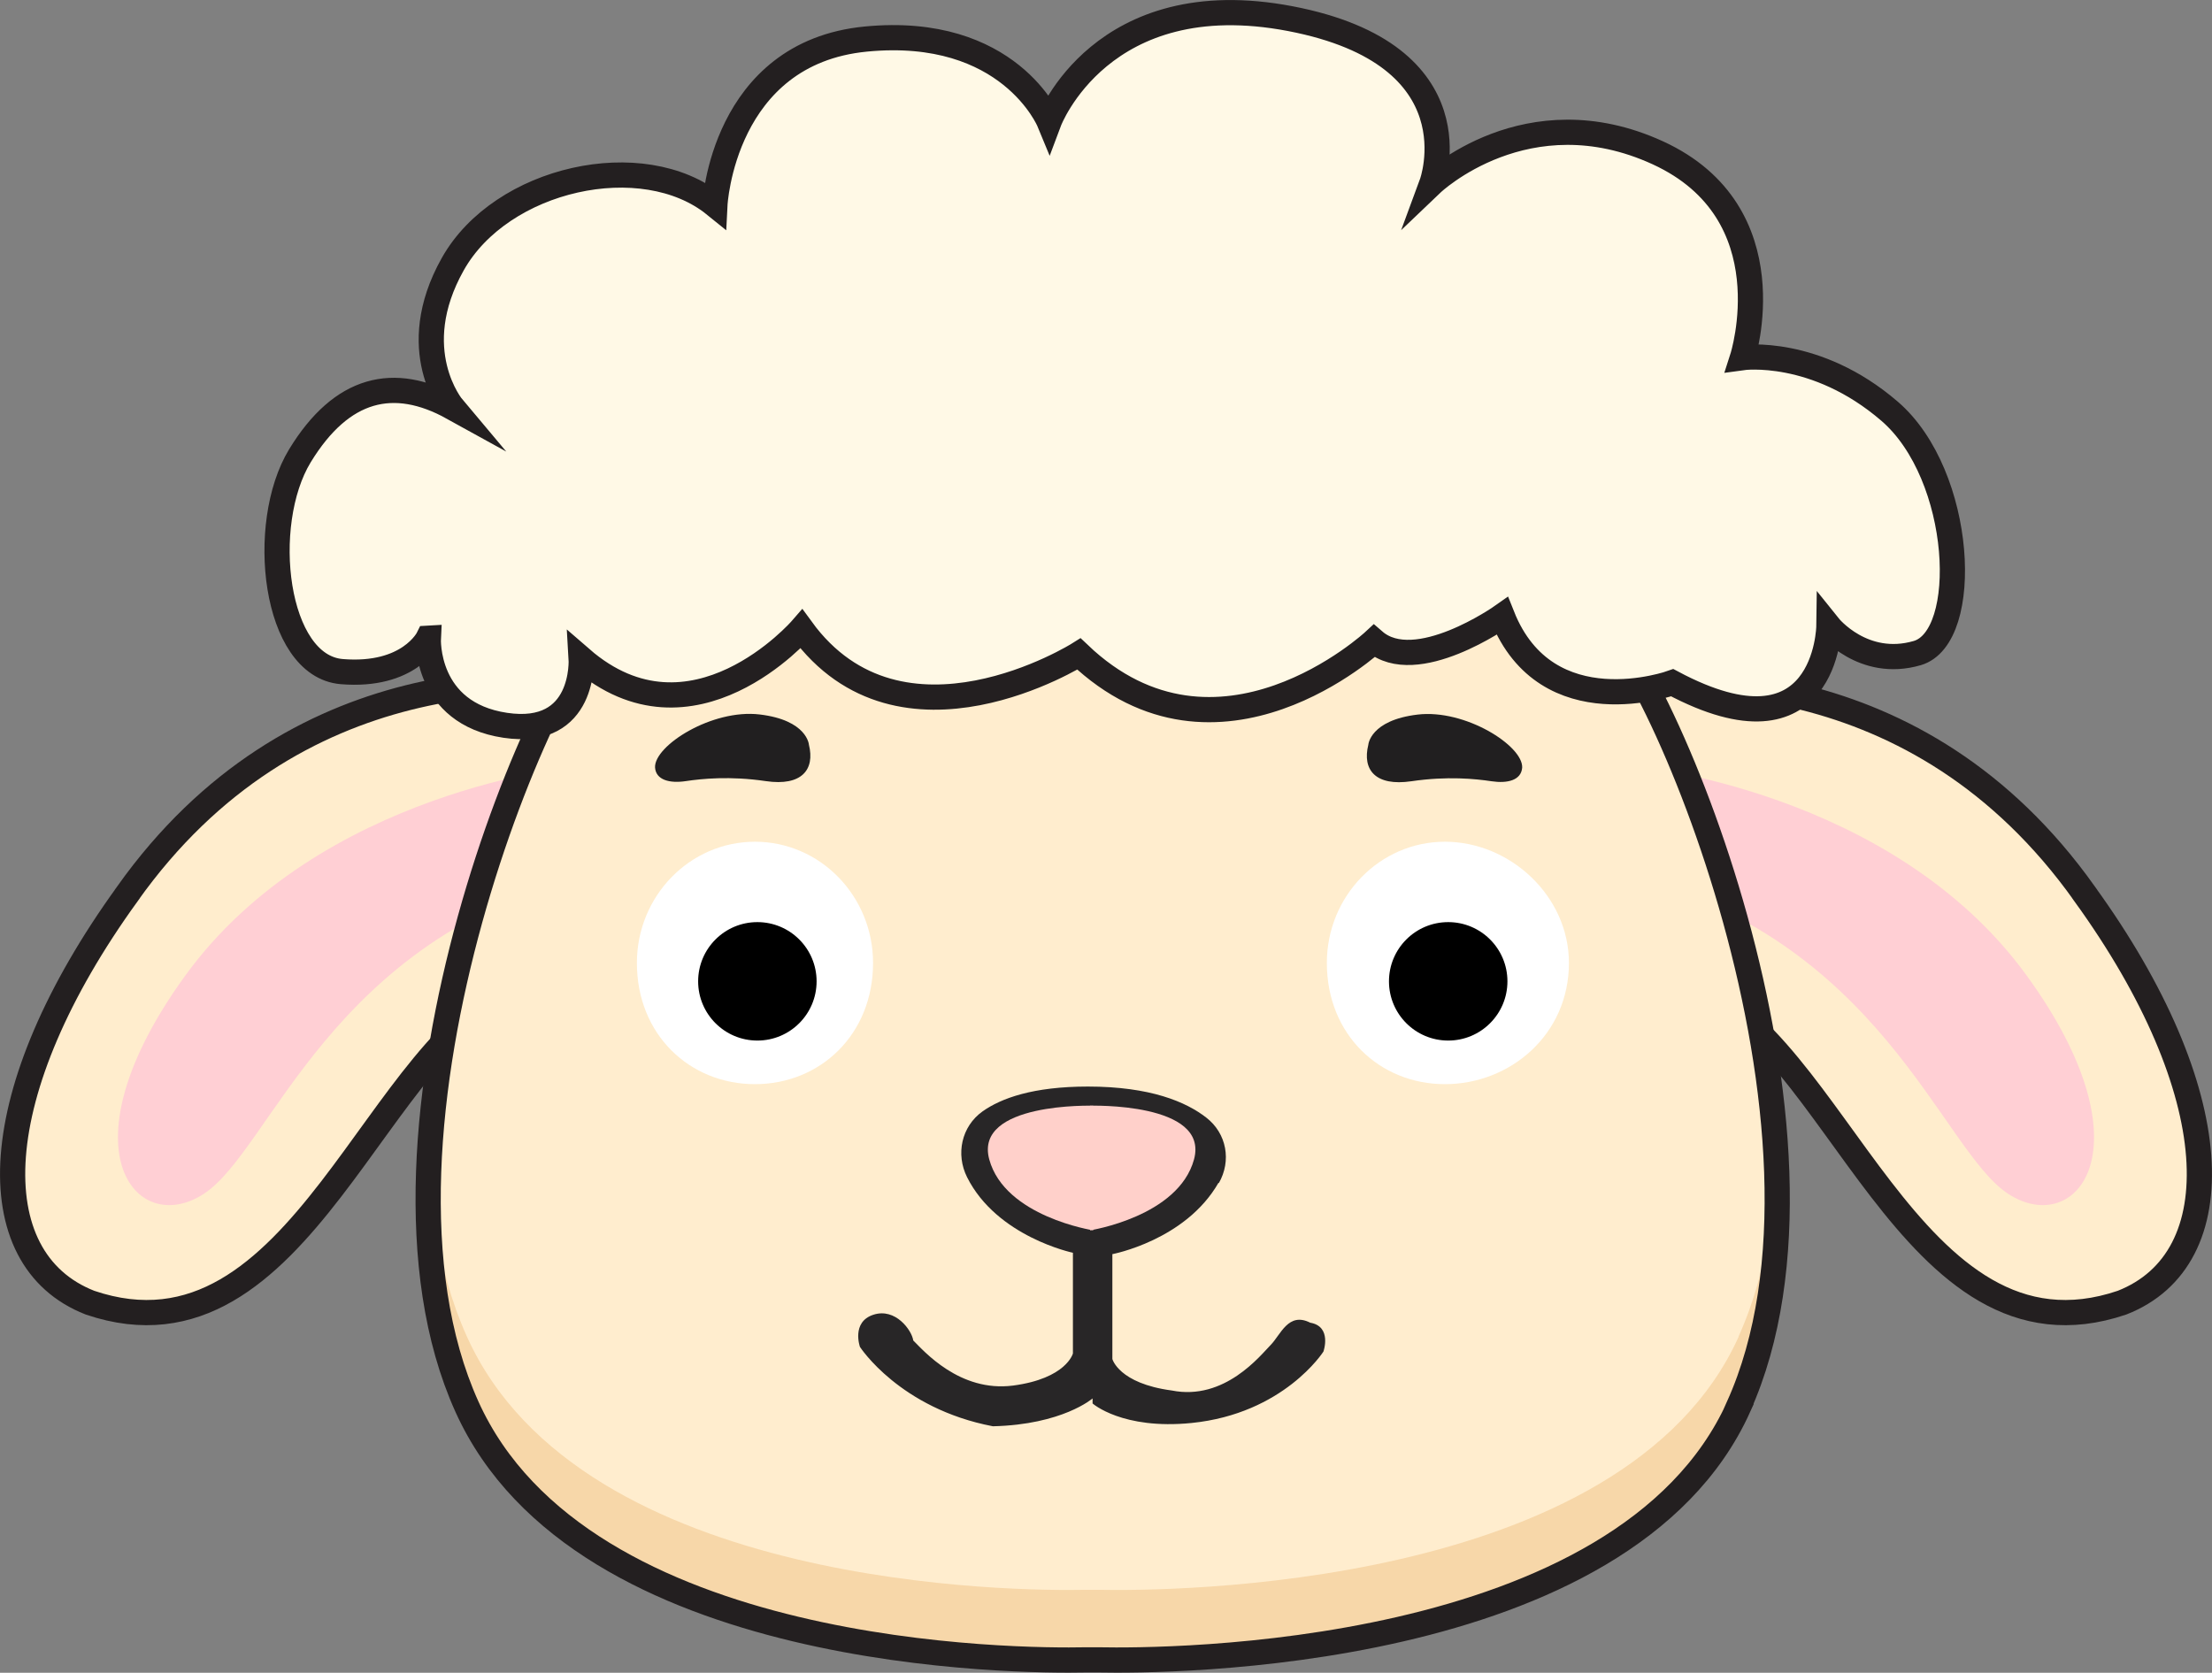
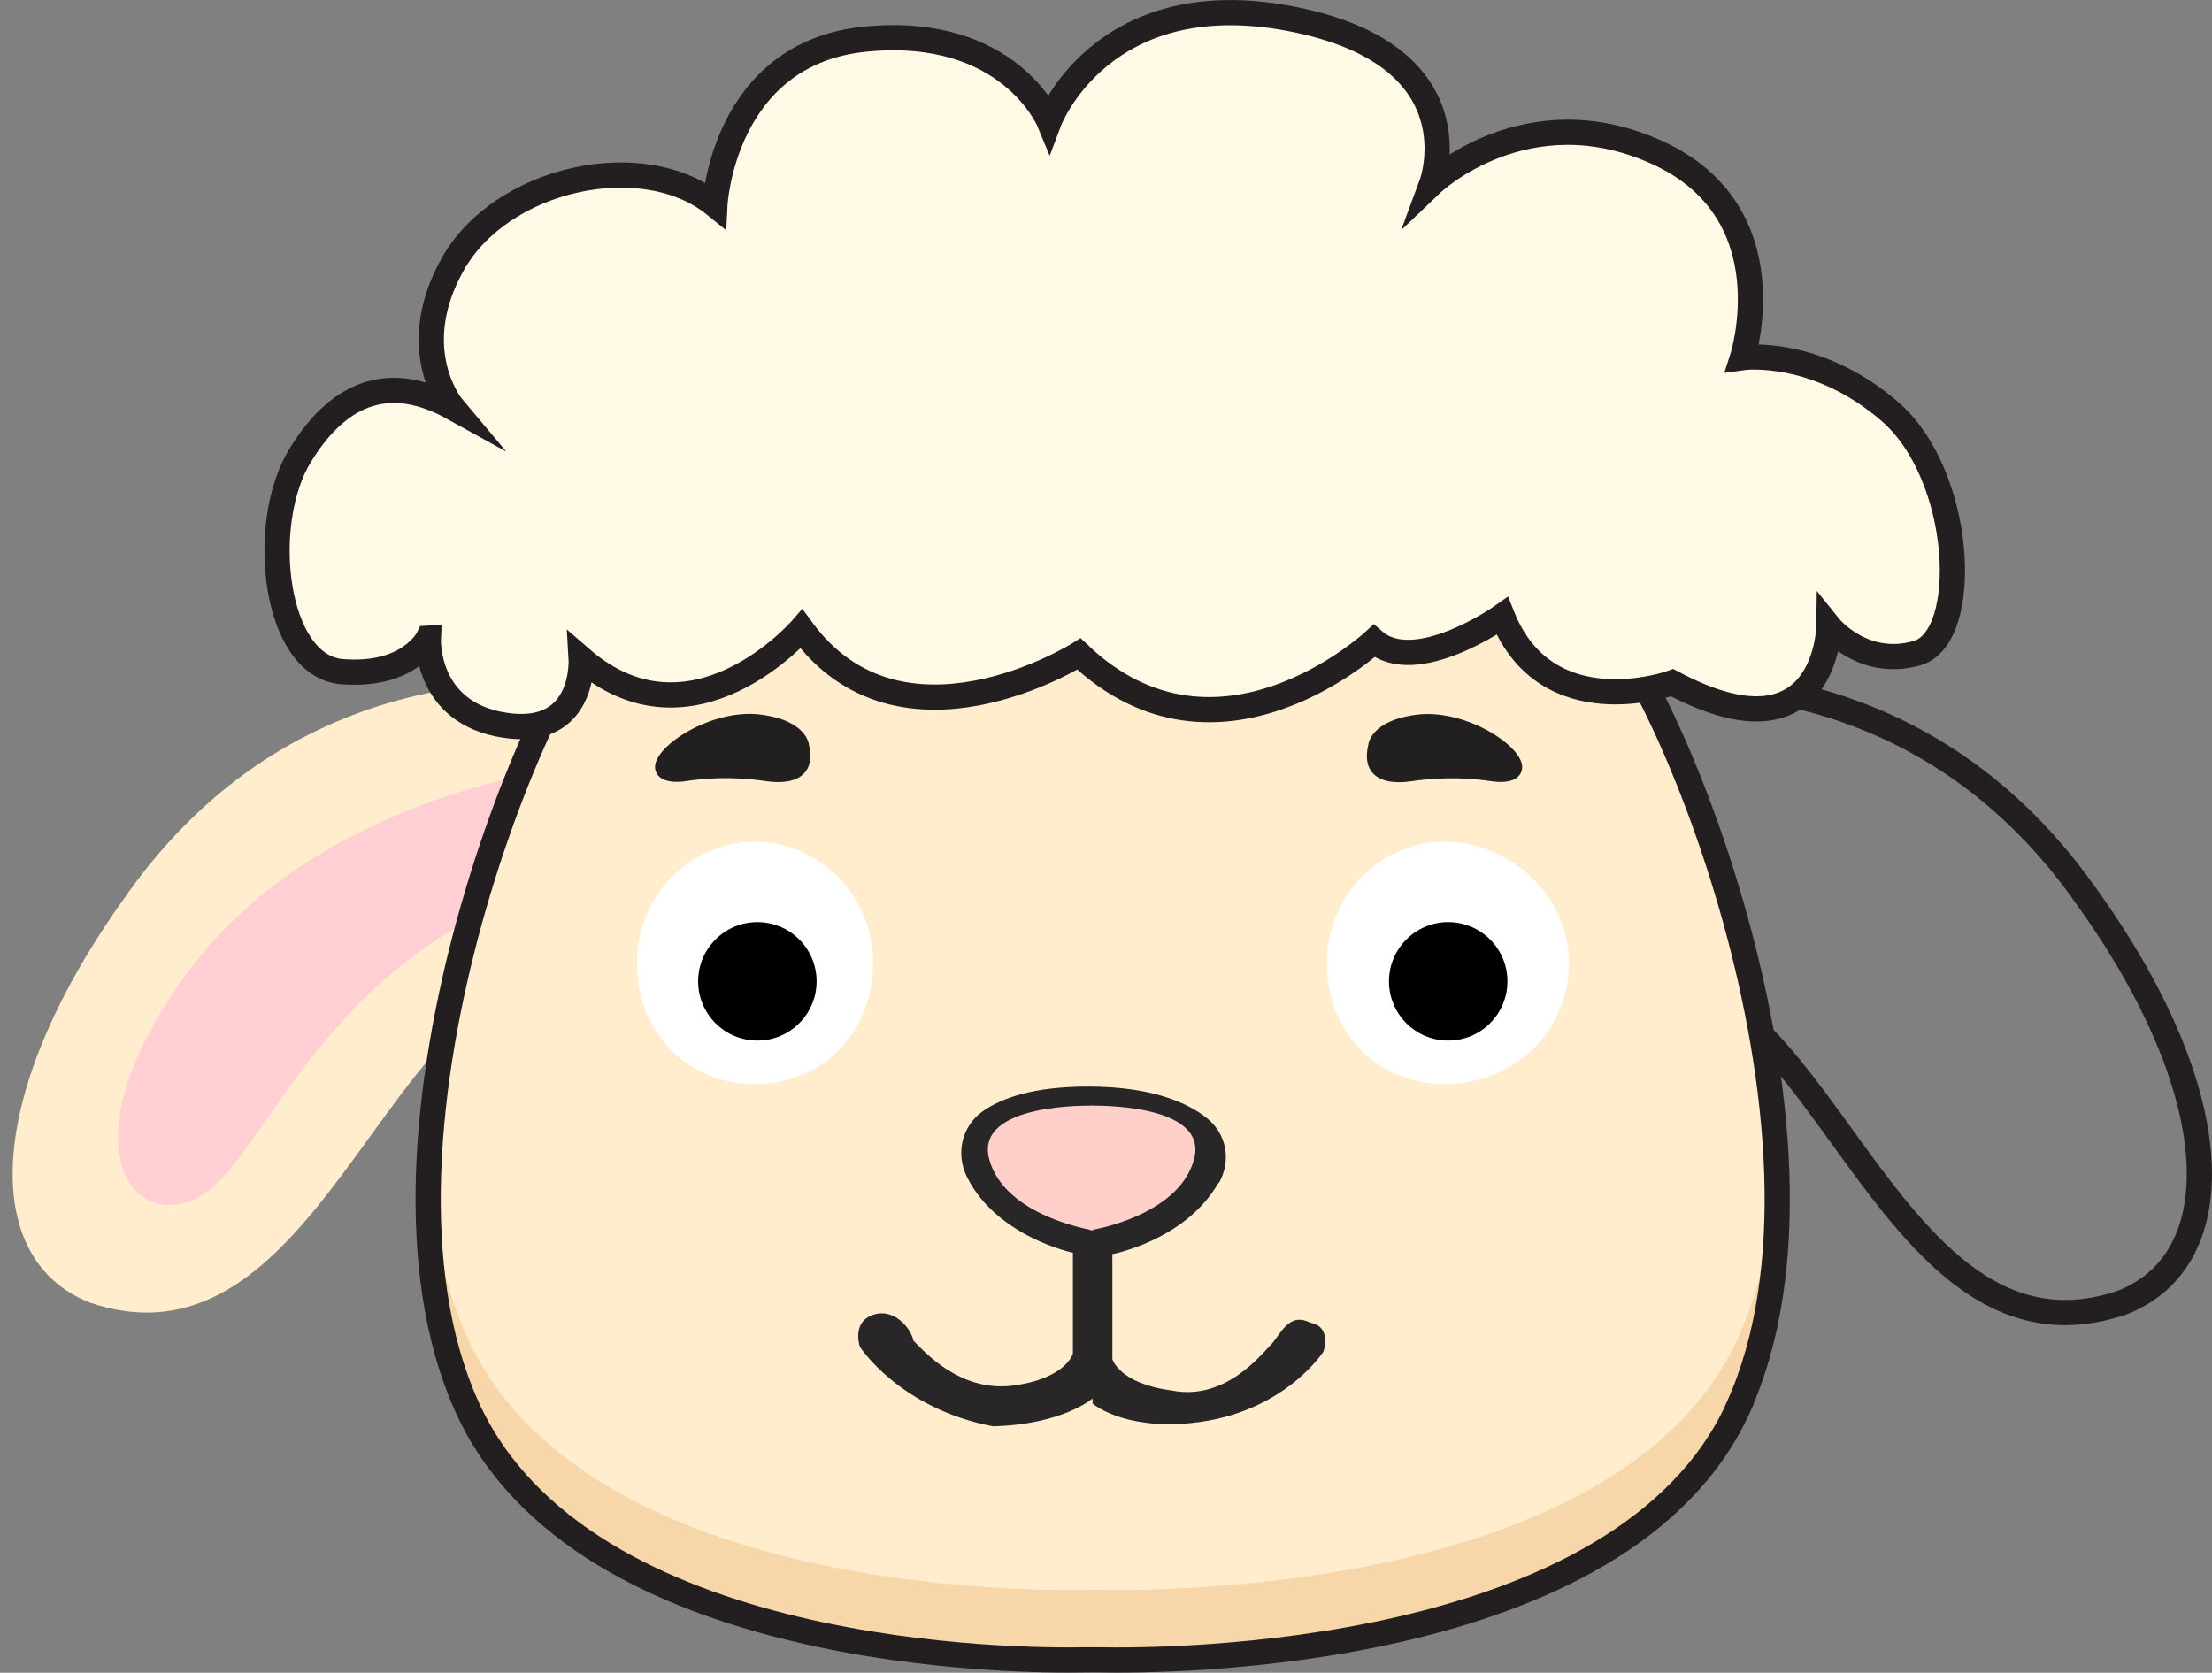
<svg xmlns="http://www.w3.org/2000/svg" xmlns:ns1="http://sodipodi.sourceforge.net/DTD/sodipodi-0.dtd" xmlns:ns2="http://www.inkscape.org/namespaces/inkscape" id="Layer_2" data-name="Layer 2" viewBox="0 0 175.53 132.75" version="1.1" ns1:docname="tab_face.svg" ns2:version="1.4.2 (f4327f4, 2025-05-13)">
  <rect x="0" y="0" width="175.53" height="132.75" fill="#808080" stroke="none" />
  <ns1:namedview id="namedview20" pagecolor="#ffffff" bordercolor="#000000" borderopacity="0.25" ns2:showpageshadow="2" ns2:pageopacity="0.0" ns2:pagecheckerboard="0" ns2:deskcolor="#d1d1d1" ns2:zoom="4.4143126" ns2:cx="87.669369" ns2:cy="66.375" ns2:window-width="1440" ns2:window-height="830" ns2:window-x="-6" ns2:window-y="-6" ns2:window-maximized="1" ns2:current-layer="g20" />
  <defs id="defs3">
    <style id="style1">
      .cls-1 {
        fill: none;
      }

      .cls-1, .cls-2, .cls-3, .cls-4, .cls-5, .cls-6, .cls-7, .cls-8, .cls-9 {
        fill-rule: evenodd;
      }

      .cls-1, .cls-4, .cls-10, .cls-11 {
        stroke: #231f20;
        stroke-miterlimit: 10;
        stroke-width: 2px;
      }

      .cls-2 {
        fill: #ffcfd4;
      }

      .cls-3 {
        fill: #ffedce;
      }

      .cls-4 {
        fill: #fff9e6;
      }

      .cls-10, .cls-11 {
        clip-rule: evenodd;
      }

      .cls-10, .cls-7 {
        fill: #ffedcd;
      }

      .cls-5, .cls-11 {
        fill: #f7d7a9;
      }

      .cls-12 {
        clip-path: url(#clippath-1);
      }

      .cls-6 {
        fill: #211f20;
      }

      .cls-13 {
        fill: #f2f1e9;
      }

      .cls-8 {
        fill: #282627;
      }

      .cls-14 {
        clip-path: url(#clippath-2);
      }

      .cls-9 {
        fill: #ffd0ca;
      }

      .cls-15 {
        clip-path: url(#clippath);
      }
    </style>
    <clipPath id="clippath">
      <path class="cls-10" d="M10.11,70.93c13.22-18.6,32.61-17.51,40.64-16.18,7.83.84,14.46,13.67,11.8,15.37,0,0-9.14,4.16-21.06,8.17-11.63,3.77-17.53,30.8-34.35,25.09-8.84-3.46-8.37-16.78,2.97-32.44Z" id="path1" />
    </clipPath>
    <clipPath id="clippath-1">
      <path class="cls-10" d="M165.42,70.93c-13.22-18.6-32.61-17.51-40.64-16.18-7.83.84-14.46,13.67-11.8,15.37,0,0,9.14,4.16,21.06,8.17,11.63,3.77,17.53,30.8,34.35,25.09,8.84-3.46,8.37-16.78-2.97-32.44Z" id="path2" />
    </clipPath>
    <clipPath id="clippath-2">
      <path class="cls-11" d="M137.97,111.64c-9.11,20.2-45.65,20.19-50.71,20.09-.39,0-.78,0-1.17,0-4.95.1-39.95.07-49.04-20.1-9.8-21.71,6.47-60.23,12.01-63.62,4.02-2.46,21.64-7.23,31.59-4.94,4.53,1.04,9.18,1.04,13.7,0,9.95-2.28,27.57,2.49,31.59,4.94,5.54,3.39,21.81,41.91,12.02,63.62Z" id="path3" />
    </clipPath>
  </defs>
  <g id="Layer_1-2" data-name="Layer 1">
    <g id="g20">
      <g id="g6">
        <path class="cls-7" d="M10.11,70.93c13.22-18.6,32.61-17.51,40.64-16.18,7.83.84,14.46,13.67,11.8,15.37,0,0-9.14,4.16-21.06,8.17-11.63,3.77-17.53,30.8-34.35,25.09-8.84-3.46-8.37-16.78,2.97-32.44Z" id="path4" />
        <g class="cls-15" clip-path="url(#clippath)" id="g5">
          <path class="cls-2" d="M45.85,60.79s-20.48,1.91-31.16,16.65c-9.92,13.68-3.94,20.81,1.46,17.32s10.01-20.36,30.71-25.42l-1.01-8.55Z" id="path5" />
        </g>
-         <path class="cls-1" d="M10.11,70.93c13.22-18.6,32.61-17.51,40.64-16.18,7.83.84,14.46,13.67,11.8,15.37,0,0-9.14,4.16-21.06,8.17-11.63,3.77-17.53,30.8-34.35,25.09-8.84-3.46-8.37-16.78,2.97-32.44Z" id="path6" />
      </g>
      <g id="g9">
-         <path class="cls-7" d="M165.42,70.93c-13.22-18.6-32.61-17.51-40.64-16.18-7.83.84-14.46,13.67-11.8,15.37,0,0,9.14,4.16,21.06,8.17,11.63,3.77,17.53,30.8,34.35,25.09,8.84-3.46,8.37-16.78-2.97-32.44Z" id="path7" />
        <g class="cls-12" clip-path="url(#clippath-1)" id="g8">
-           <path class="cls-2" d="M129.68,60.79s20.48,1.91,31.16,16.65c9.92,13.68,3.94,20.81-1.46,17.32-5.4-3.49-10.01-20.36-30.71-25.42l1.01-8.55Z" id="path8" />
-         </g>
+           </g>
        <path class="cls-1" d="M165.42,70.93c-13.22-18.6-32.61-17.51-40.64-16.18-7.83.84-14.46,13.67-11.8,15.37,0,0,9.14,4.16,21.06,8.17,11.63,3.77,17.53,30.8,34.35,25.09,8.84-3.46,8.37-16.78-2.97-32.44Z" id="path9" />
      </g>
      <g id="g12">
        <path class="cls-5" d="M137.97,111.64c-9.11,20.2-45.65,20.19-50.71,20.09-.39,0-.78,0-1.17,0-4.95.1-39.95.07-49.04-20.1-9.8-21.71,6.47-60.23,12.01-63.62,4.02-2.46,21.64-7.23,31.59-4.94,4.53,1.04,9.18,1.04,13.7,0,9.95-2.28,27.57,2.49,31.59,4.94,5.54,3.39,21.81,41.91,12.02,63.62Z" id="path10" />
        <g class="cls-14" clip-path="url(#clippath-2)" id="g11">
          <path class="cls-3" d="M137.97,106.08c-9.11,20.2-45.65,20.19-50.71,20.09-.39,0-.78,0-1.17,0-4.95.1-39.95.07-49.04-20.1-9.8-21.71,6.47-60.23,12.01-63.62,4.02-2.46,21.64-7.23,31.59-4.94,4.53,1.04,9.18,1.04,13.7,0,9.95-2.28,27.57,2.49,31.59,4.94,5.54,3.39,21.81,41.91,12.02,63.62Z" id="path11" />
        </g>
        <path class="cls-1" d="M137.97,111.64c-9.11,20.2-45.65,20.19-50.71,20.09-.39,0-.78,0-1.17,0-4.95.1-39.95.07-49.04-20.1-9.8-21.71,6.47-60.23,12.01-63.62,4.02-2.46,21.64-7.23,31.59-4.94,4.53,1.04,9.18,1.04,13.7,0,9.95-2.28,27.57,2.49,31.59,4.94,5.54,3.39,21.81,41.91,12.02,63.62Z" id="path12" />
      </g>
      <path class="cls-6" d="M114.66,86.04c-5.18,0-9.37-3.93-9.37-9.62,0-5.31,4.2-9.62,9.37-9.62s9.84,4.31,9.84,9.62c0,5.69-4.66,9.62-9.84,9.62ZM59.91,86.04c-5.18,0-9.37-3.93-9.37-9.62,0-5.31,4.2-9.62,9.37-9.62s9.37,4.31,9.37,9.62c0,5.69-4.2,9.62-9.37,9.62Z" id="path13" style="fill:#ffffff;fill-opacity:1" />
      <path class="cls-8" d="M96.69,93.87c-2.62,4.57-8.42,5.66-8.42,5.66v8.32s.5,1.94,4.71,2.5c4.21.84,7.05-2.8,7.85-3.61s1.4-2.65,3.14-1.77c1.75.3,1.05,2.29,1.05,2.29,0,0-3.13,4.93-10.47,5.67-5.49.55-7.85-1.55-7.85-1.55v-.4s-2.38,2.08-7.91,2.21c-7.4-1.41-10.55-6.3-10.55-6.3,0,0-.7-1.97,1.06-2.55,1.76-.58,3.06,1.24,3.17,2.04.81.8,3.67,4.13,7.92,3.58,4.24-.56,4.75-2.55,4.75-2.55v-7.99s-6.03-1.26-8.4-6c-.91-1.82-.45-4.02,1.23-5.22,1.47-1.04,4-1.97,8.36-1.97,4.96,0,7.8,1.22,9.4,2.47,1.62,1.26,2,3.43.99,5.19Z" id="path14" />
      <path class="cls-6" d="M60.77,61.99c-2.85-.42-5.07-.19-6.35,0-1.27.19-2.37-.08-2.44-1.08-.08-1.73,4.52-4.66,8.3-4.21,3.78.45,3.91,2.4,3.91,2.4.49,1.97-.56,3.31-3.42,2.89Z" id="path15" />
      <path class="cls-6" d="M108.58,59.11s.13-1.95,3.91-2.4c3.78-.45,8.38,2.48,8.3,4.21-.08,1.01-1.17,1.27-2.44,1.08-1.27-.19-3.49-.42-6.35,0-2.86.42-3.91-.91-3.42-2.89Z" id="path16" />
      <path class="cls-9" d="M86.75,87.75v9.89s-7.01-1.08-8.25-5.63c-1.23-4.55,8.25-4.26,8.25-4.26Z" id="path17" />
      <path class="cls-9" d="M86.5,87.75v9.89s7.01-1.08,8.25-5.63c1.23-4.55-8.25-4.26-8.25-4.26Z" id="path18" />
      <path class="cls-4" d="M33.98,50.65s-1.51,3.09-6.86,2.65c-5.35-.44-6.63-11.69-3.32-17.13,3.32-5.44,7.46-6.4,12.13-3.82,0,0-3.84-4.56,0-11.39,3.84-6.84,15.07-9.34,20.8-4.7,0,0,.6-12.06,11.98-13.16s14.54,6.54,14.54,6.54c0,0,4.14-11.03,19.14-8.16,15,2.87,11.23,13.08,11.23,13.08,0,0,7.54-7.2,17.94-2.43,10.4,4.78,6.71,16.25,6.71,16.25,0,0,5.8-.81,11.68,4.26s6.48,17.94,2.19,19.19c-4.3,1.25-7.01-2.13-7.01-2.13,0,0-.15,11.03-12.43,4.48,0,0-9.95,3.6-13.49-5.29,0,0-6.86,4.85-10.17,1.98,0,0-12.4,11.54-23.42,1.03,0,0-14.11,8.89-22.02-1.98,0,0-8.67,10-17.48,2.35,0,0,.38,6.25-6.03,5.29-6.41-.96-6.1-6.91-6.1-6.91Z" id="path19" />
      <circle class="cls-13" cx="60.1" cy="77.88" r="4.7" id="circle19" style="fill:#000000;fill-opacity:1" />
      <circle class="cls-13" cx="114.92" cy="77.88" r="4.7" id="circle20" style="fill:#000000;fill-opacity:1" />
    </g>
  </g>
</svg>